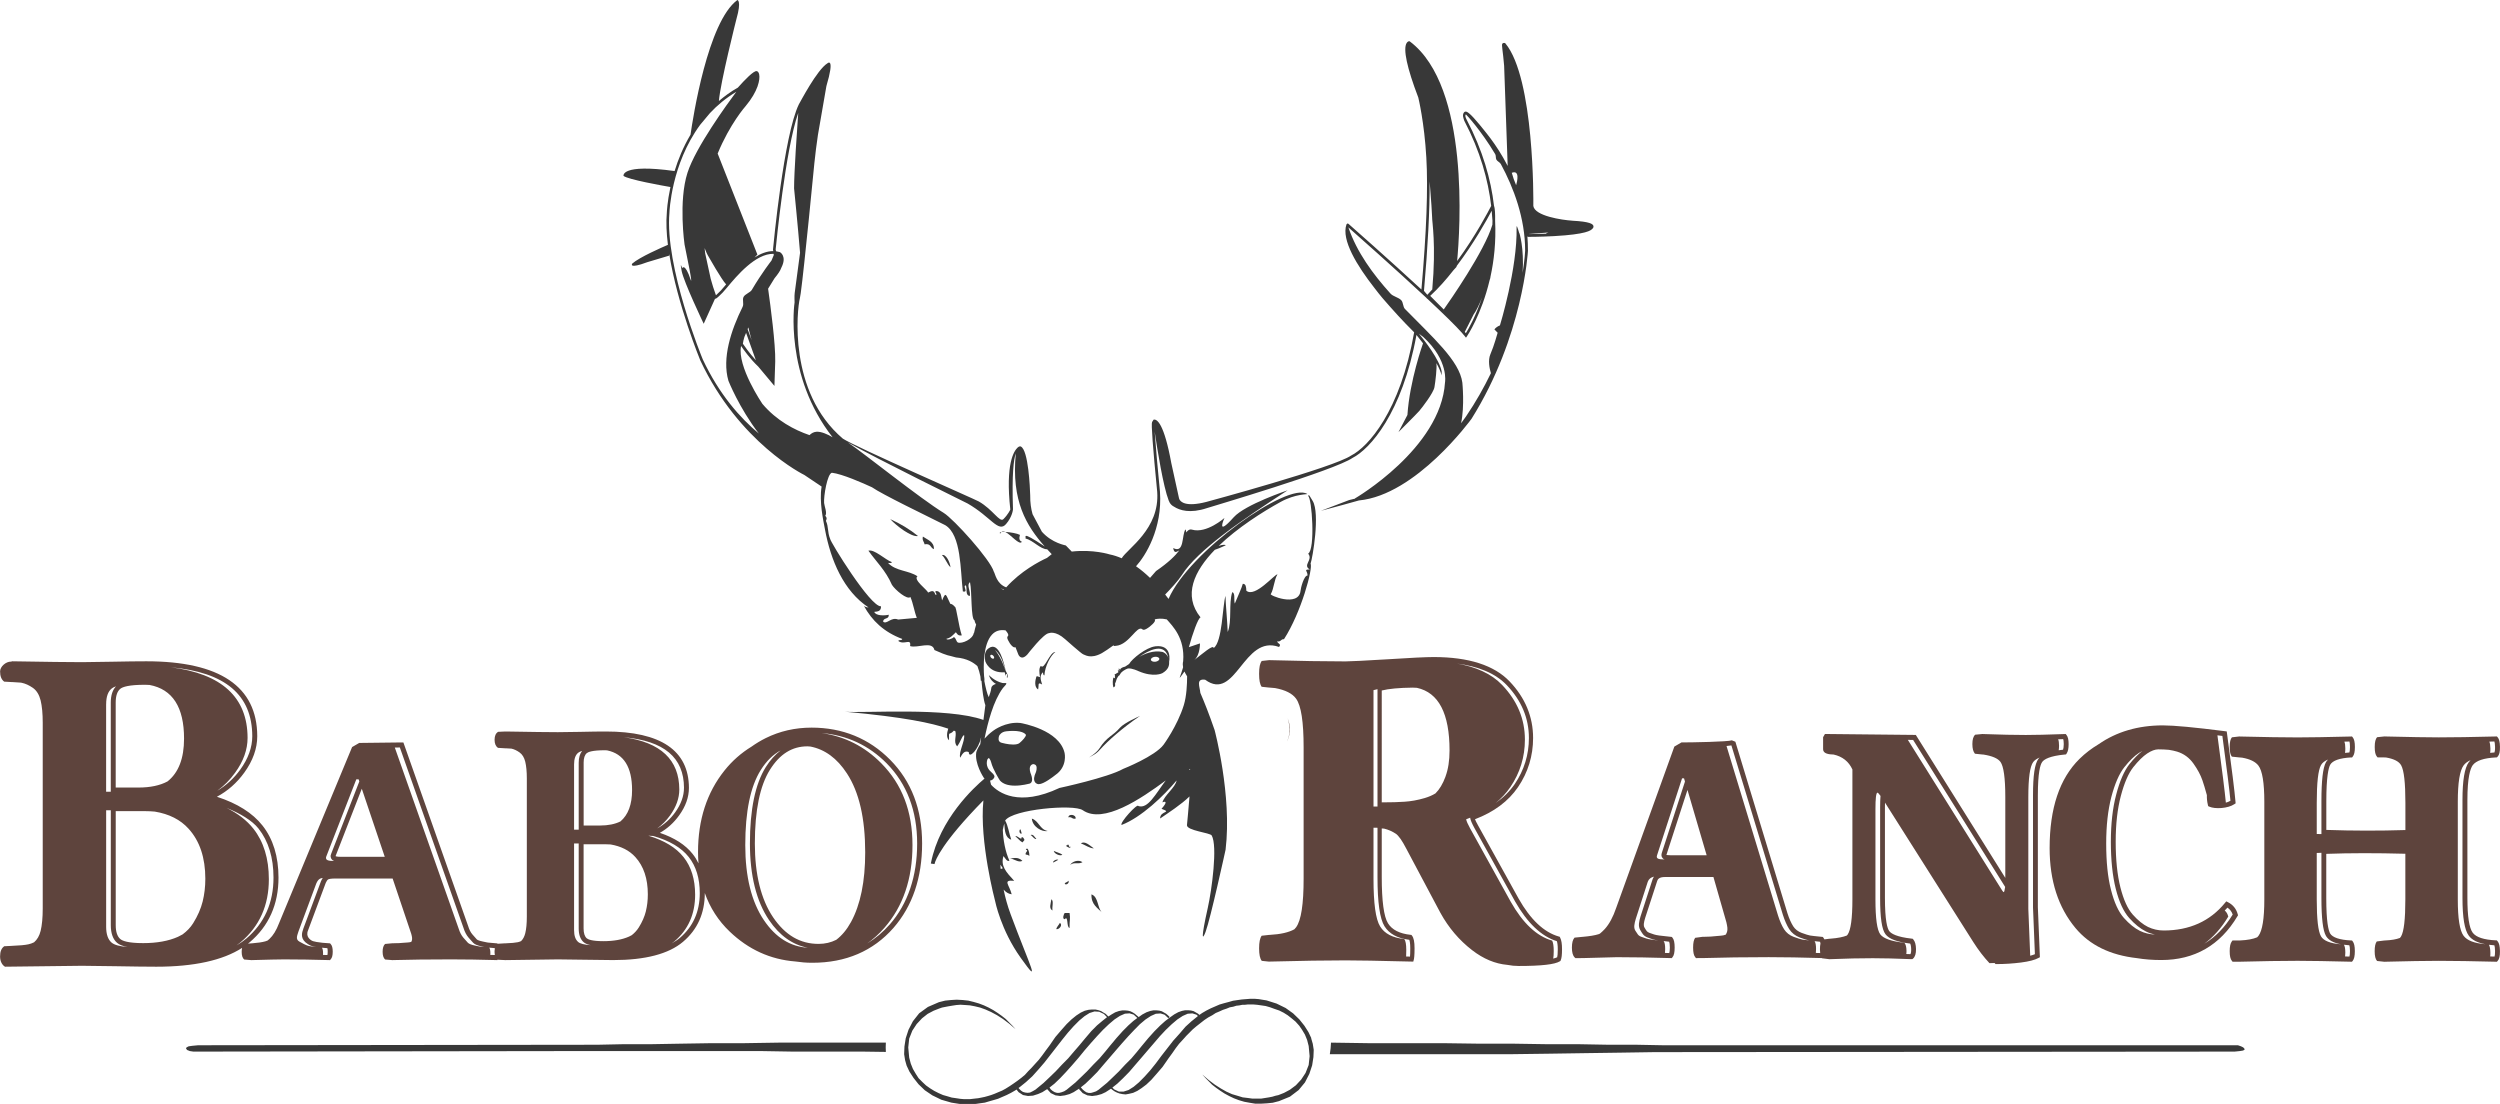
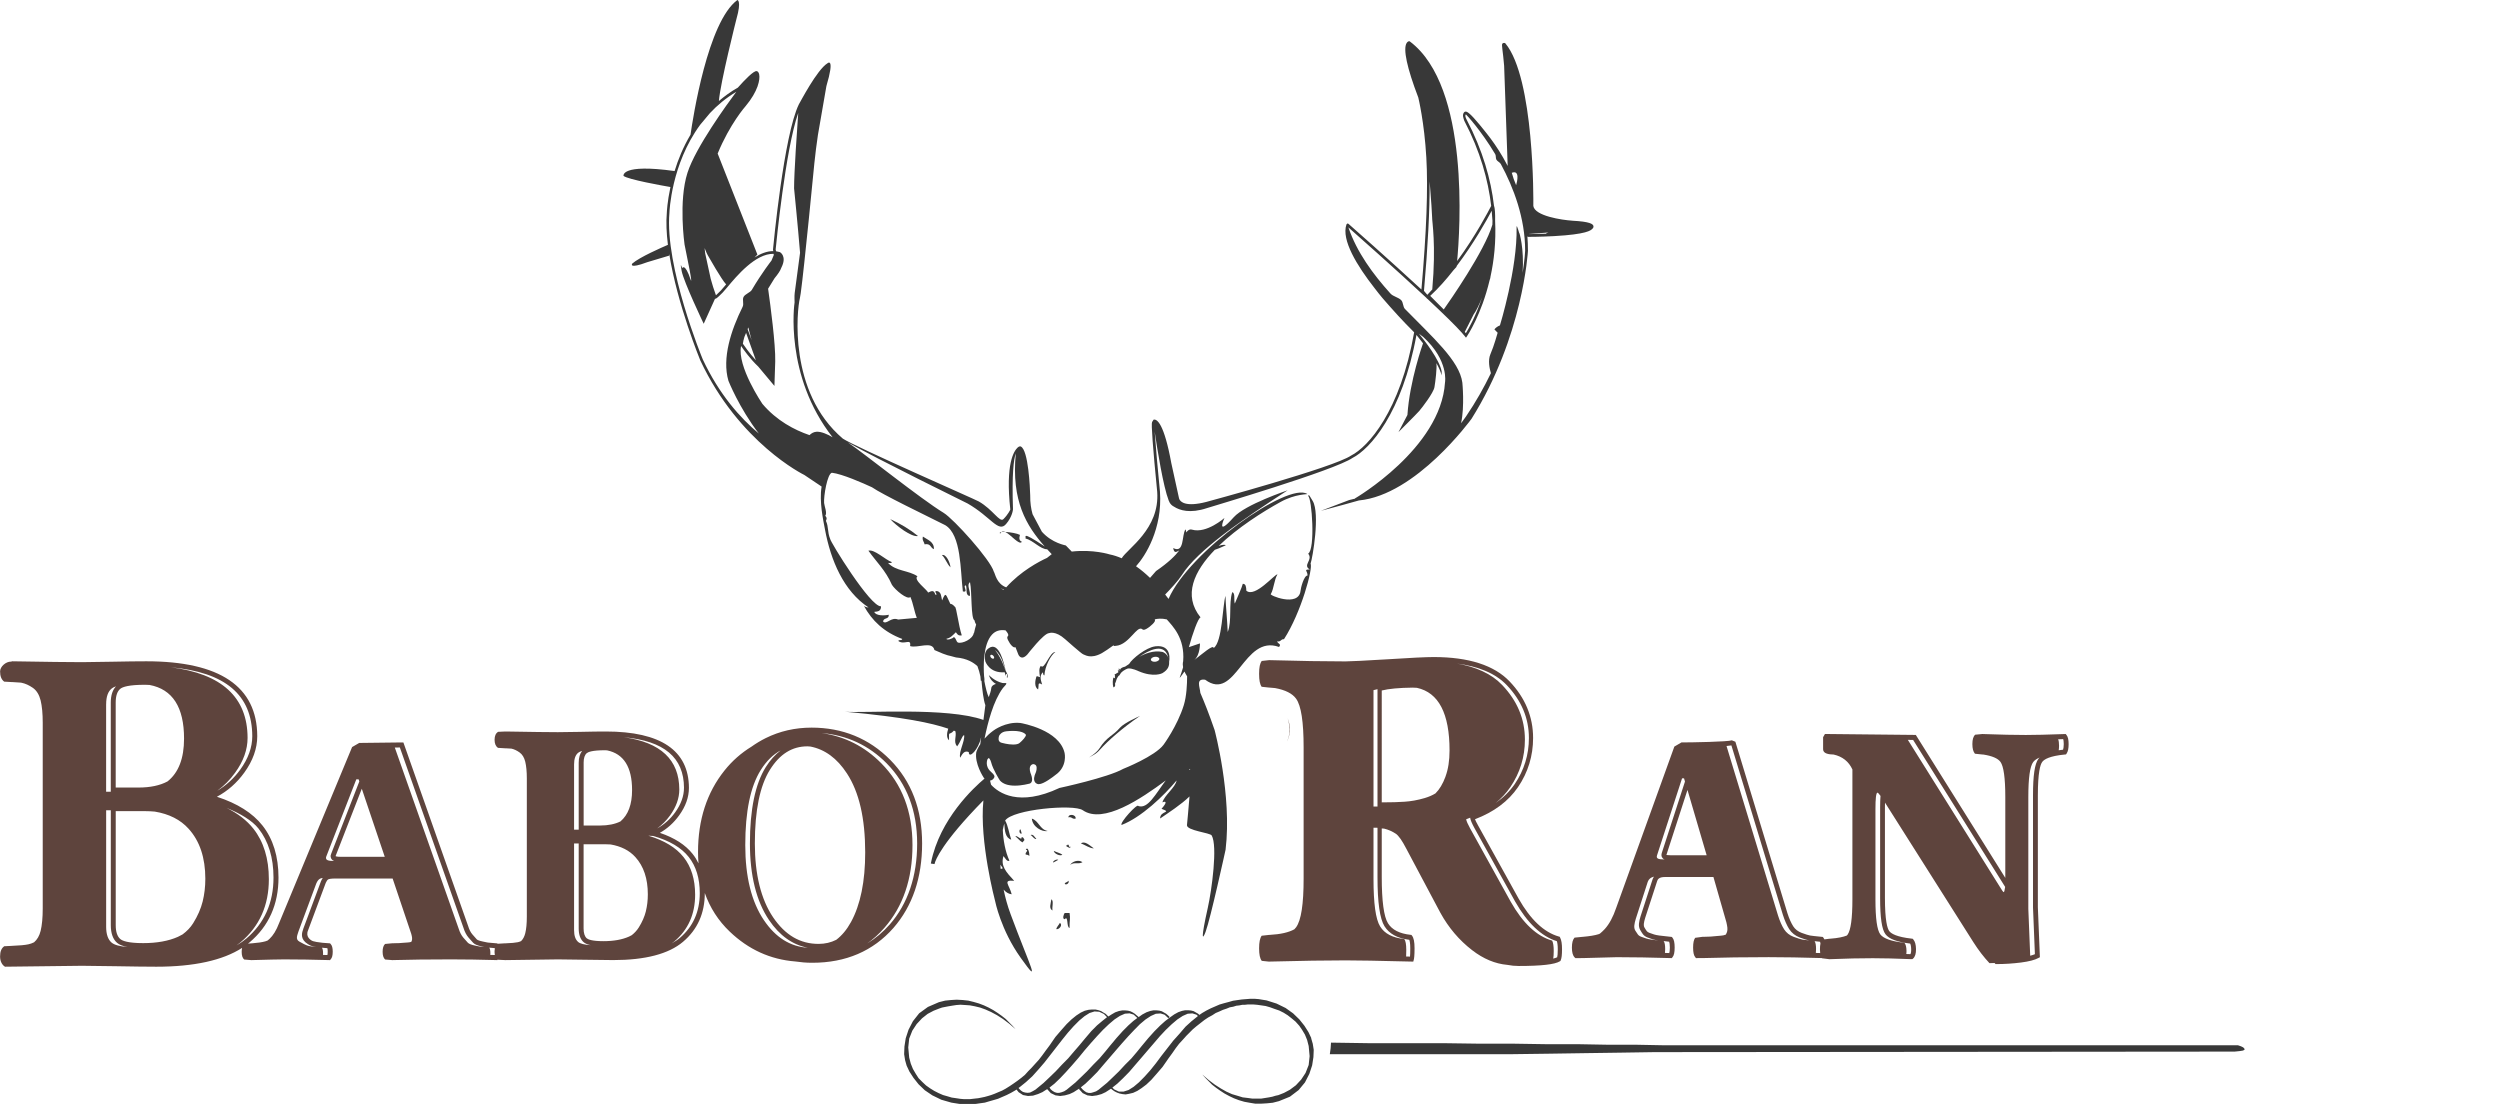
<svg xmlns="http://www.w3.org/2000/svg" viewBox="0 0 1e3 441.58">
-   <path d="m325.69 417.05h-14.18l-13.76.22h-13.11l-12.48.2-11.85.21h-11l-10.36.22-159.69.2-2.32.22-1.48.21-.84.42-.22.43.43.62 1.05.42 1.47.22h1.91l156.3-.22h68.56l12.89.22h28.14l9.19.13c-.08-1.22-.08-2.46.0-3.72H325.7z" fill="#383838" fill-rule="evenodd" />
  <path d="m897.7 419.38-.43-.43-.85-.42-1.26-.43H665.04l-10.36-.2h-11.22l-12.07-.22H618.7l-13.32-.21h-13.75l-14.39-.2H547.2l-14.8-.22c-.03 1.46-.21 3-.47 4.63h72.37l15.24-.2 14.6-.22 14.17-.2 13.55-.21 232.01-.21 2.12-.22 1.27-.21.63-.42-.2-.41z" fill="#383838" fill-rule="evenodd" />
  <path d="m524.51 415.23-1.13-2.39-1.61-2.54-2.02-2.53-2.5-2.42-3-2.15-3.62-1.77-4-1.27-1.52-.24-1.62-.27-1.63-.13h-1.75l-1.64.13-1.75.14-1.75.25-1.76.26-1.74.5-1.89.5-1.75.51-1.75.76-1.75.76-1.75.88-1.75 1.02-1.06.74-.57-.5-.87-.5-.87-.5-1.01-.26-1.13-.11h-1.25l-1.25.25-1.5.52-1.61.88-1.63 1.15-2.01 1.52-1.99 1.78-2.26 2.26-2.51 2.79-2.63 3.16-1.87 2.3-2.25 2.66-2.52 2.52-2.48 2.67-2.5 2.42-2.25 2.15-2.01 1.64-1.37 1.13-1.01.64-1.13.38-.88.25h-.99l-.88-.25-.76-.51-.74-.64-.71-.83 1.82-1.45 2.25-2.15 2.51-2.53 2.38-2.79 2.5-2.9 2.5-2.91 2.52-2.91 2.5-2.79 2.39-2.54 2.24-2.27 2.26-1.9 2.13-1.4 1.99-.89 1.89-.13 1.63.51 1.5 1.4.51-.5-.63-.63-.76-.65-.87-.5-.88-.5-1-.26-1.13-.11h-1.25l-1.24.25-1.5.52-1.65.88-1.62 1.15.13-.13-.75-.63-.75-.65-.76-.5-.99-.5-1.01-.26-1.14-.11h-1.11l-1.37.25-1.5.52-1.51.88-1.19.78-.32-.26-.75-.77-.87-.5-1.01-.63-1.13-.38-1.12-.25h-1.38l-1.37.12-1.51.37-1.63.76-1.76 1.15-1.88 1.52-1.98 1.9-2.13 2.41-2.39 2.78-2.37 3.44-1.52 2.03-1.37 1.89-1.38 1.78-1.5 1.64-1.37 1.52-1.38 1.4-1.25 1.39-1.37 1.15-1.64 1.25-1.63 1.15-1.5 1.01-1.63 1.02-1.37.75-1.51.63-1.5.64-1.38.51-1.25.38-1.38.38-1.25.26-1.26.25-1.12.12-1.13.13-1.13.13h-2.37l-1.5-.13-1.62-.25-1.76-.25-1.76-.52-1.75-.5-1.76-.77-1.75-.89-1.63-1.01-1.63-1.15-1.49-1.4-1.51-1.52-1.14-1.78-1.11-1.9-.87-2.15-.63-2.41-.38-4.05.38-3.54 1.25-3.17 1.75-2.66 2.13-2.28 2.25-1.78 2.38-1.26 2.25-.88 1.12-.39 1.26-.25 1.36-.26 1.5-.25 1.63-.25 1.64-.12 1.88.12 1.86.13 2.01.38 2.12.51 2.13.77 2.25 1.01 2.38 1.28 2.37 1.52 2.51 1.89 2.5 2.16-1.25-1.39-1.26-1.27-1.38-1.39-1.62-1.27-1.62-1.15-1.76-1.14-1.87-1.02-1.88-.88-1.99-.76-2.14-.62-2.12-.52-2.25-.24-2.38-.13-2.26.13-2.37.24-2.5.63-4.39 1.9-3.5 2.54-2.5 3.17-1.76 3.42-1.12 3.41-.51 3.3-.12 3.05.38 2.4.61 2.16 1.12 2.4 1.65 2.54 2 2.53 2.5 2.4 3.01 2.04 3.62 1.76 3.99 1.15 1.5.24 1.64.26 1.63.13h3.38l1.75-.13 1.75-.26 1.75-.24 1.75-.52 1.76-.5 1.75-.51 1.75-.76 1.73-.75 1.76-.89 1.76-1.01.41-.29.84 1.05 1.75 1.15 2 .38 2.01-.14 1.99-.63 1.75-.76 1.39-.89.55-.31 1.44 1.58 1.88.9 1.87.25 1.88-.25 1.88-.52 1.62-.76 1.38-.89 1.01-.62-.25.26 1.49 1.64 1.89.9 1.87.25 1.88-.25 1.88-.52 1.63-.76 1.38-.89.79-.5.46.37.88.64 1 .51 1.01.38 1.25.26 1.24.13 1.38-.25 1.63-.39 1.65-.76 1.73-1.12 1.89-1.42 1.99-1.88 2.13-2.42 2.39-2.78 2.37-3.42 1.49-2.04 1.39-2.01 1.37-1.79 1.51-1.64 1.36-1.52 1.38-1.38 1.26-1.27 1.37-1.15 1.63-1.28 1.61-1.26 1.51-1.01 1.62-.88 1.38-.9 1.5-.63 1.37-.63 1.51-.5 1.26-.52 1.37-.24 1.24-.39 1.13-.12 1.26-.25h.99l1.13-.13h2.38l1.49.13 1.76.25 1.63.24 1.76.51 1.75.64 1.88.64 1.76.88 1.64 1.03 1.61 1.26 1.52 1.27 1.49 1.66 1.13 1.64 1.13 1.89.88 2.16.62 2.41.38 4.06-.38 3.54-1.25 3.18-1.75 2.65-2.12 2.28-2.38 1.78-2.38 1.27-2.26.89-1.12.24-1.25.38-1.37.27-1.5.24-1.63.26h-3.5l-1.88-.26-2-.24-2.13-.65-2.13-.63-2.25-1.01-2.25-1.27-2.38-1.53-2.51-1.88-2.51-2.17 1.27 1.4 1.24 1.26 1.38 1.39 1.62 1.26 1.63 1.15 1.75 1.14 1.88 1.02 1.88.89 2 .76 2.13.63 2.13.39 2.25.37h2.38l2.24-.13 2.39-.24 2.5-.64 4.38-1.78 3.5-2.66 2.51-3.04 1.75-3.42 1.13-3.42.51-3.29.12-2.91-.38-2.41-.63-2.16zM417.53 433.1l-2 1.64-1.37 1.13-1.12.64-1.01.5-.99.12-1.01-.12-.88-.26-.75-.51-.76-.75-.22-.31.48-.34 2.51-2.03 2.49-2.27 2.51-2.79 2.39-2.78 2.37-3.04 2.38-3.05 2.37-3.04 2.24-2.78 2.26-2.54 2.26-2.28 2.12-1.76 2-1.27 2-.63 1.88.12 1.88.89 1.25 1.27-1.88 1.51-2.12 1.78-2.25 2.26-2.38 2.79-2.63 3.16-2 2.3-2.26 2.66-2.49 2.52-2.5 2.67-2.5 2.42-2.27 2.15zm12.52.0-2 1.64-1.37 1.13-1.01.64-1.01.38-.99.25h-.87l-.88-.25-.87-.51-.76-.64-.49-.71 2-1.58 2.24-2.15 2.39-2.53 2.5-2.79 2.51-2.9 2.37-2.91 2.51-2.91 2.5-2.79 2.38-2.54 2.38-2.27 2.25-1.9 2.13-1.4 2.01-.89 1.88-.13 1.63.51 1.45 1.34-1.59 1.19-1.99 1.78-2.25 2.26-2.5 2.79-2.64 3.16-1.87 2.3-2.26 2.66-2.5 2.52-2.5 2.67-2.5 2.42-2.25 2.15zm46.67-24.71-2.51 2.28-2.38 2.78-2.51 2.79-2.38 3.05-2.36 3.03-2.27 3.05-2.23 2.78-2.27 2.53-2.25 2.27-2.12 1.78-2.01 1.27-2.01.64h-1.87l-1.89-.89-.71-.72 1.97-1.56 2.26-2.15 2.49-2.53 2.39-2.79 2.5-2.9 2.49-2.91 2.5-2.91 2.39-2.79 2.38-2.54 2.38-2.27 2.24-1.9 2.13-1.4 2.01-.89 1.88-.13 1.63.51.58.54-2.45 2z" fill="#383838" fill-rule="evenodd" />
  <path d="m324.59 291.05c-6.53.0-12.69 1.4-18.32 4.2-1.99.99-3.87 2.13-5.66 3.4-4.12 2.53-7.73 5.69-10.81 9.55-7.06 8.83-10.59 19.71-10.59 32.63.0 1.54.07 3.04.19 4.51-.66-1.35-1.43-2.62-2.35-3.77-2.87-3.63-7.27-6.46-13.11-8.43 3.01-1.7 5.6-4.04 7.71-6.98 2.59-3.57 3.92-7.29 3.92-11.01-.05-14.96-11.25-22.55-33.26-22.55-2.44.0-5.91.04-10.47.15-4.55.08-7.44.12-8.72.12-3.57.0-10.55-.09-20.72-.27h-.28l-2.87.13c-.94.57-1.42 1.63-1.42 3.17s.45 2.6 1.34 3.24l2.88.18h.29c.83.04 1.55.08 2.22.13 1.05.23 2.14.73 3.23 1.5 1.13.79 1.89 2.04 2.31 3.75.41 1.7.63 3.93.63 6.65v55.26c0 2.77-.21 5.02-.63 6.69-.33 1.34-.89 2.38-1.67 3.14-.44.2-.87.35-1.29.44-1.02.21-2.63.37-4.8.44h-.28l-2.85.17c-.03.02-.05.05-.08.07l-.2-.21-1.28-.11c-1.36-.12-2.13-.2-2.31-.2-.08.0-.5-.05-2.3-.45-1.76-.36-2.24-.75-2.34-.86-.43-.44-1.02-1.11-1.77-2.01-.67-.79-1.22-1.85-1.62-3.16l-25.72-72.92-.24-.67h-.71s-13.61.2-16.95.2l-2.85 1.65-29.25 70.53c-1.05 2.78-2.33 4.85-3.81 6.22-.26.24-.52.44-.77.65-.29.13-.59.24-.87.31-1.22.35-3.01.62-5.29.79l-.33.02-1.33.11c.21-.17.43-.32.63-.5 7.69-6.49 11.58-15.2 11.58-25.9.0-8.46-2.16-15.48-6.43-20.87-3.94-4.98-10.05-8.84-18.21-11.48 4.28-2.28 7.96-5.51 10.95-9.65 3.44-4.75 5.19-9.66 5.19-14.58-.05-19.88-14.99-29.96-44.36-29.96-3.26.0-7.94.05-14.06.18-6.1.12-10 .17-11.7.17-5.04.0-14.68-.12-27.87-.35l-.5.13c-2.07-.04-4.38 2-4.38 3.93s.55 3.27 1.64 4.08l2.88.17h.3c1.29.06 2.41.13 3.41.22.15.03.33.05.46.08 1.45.31 2.92.98 4.43 2.02 1.5 1.06 2.53 2.74 3.1 5.02.56 2.3.84 5.28.84 8.96v74.22c0 3.75-.29 6.74-.84 9.01-.5 2-1.38 3.5-2.62 4.56-.77.38-1.53.66-2.27.81-1.38.3-3.57.5-6.51.61l-.27.02-2.87.14c-1.11.74-1.68 2.09-1.68 4.07s.82 3.46 1.97 4.12l30.78-.37c2.06.0 6.53.06 13.39.17 6.89.12 12.34.2 16.36.2 15.05.0 26.57-2.54 34.31-7.53-.1.45-.17.95-.17 1.55.0 1.51.33 2.53 1 3.1l2.92.25.39-.02c6.09-.17 10.71-.28 12.68-.28 5.51.0 11.53.1 17.89.28l.43.02.29-.33c.55-.56.82-1.55.82-3.05s-.27-2.49-.82-3.06l-.26-.28-2.98-.22c-.57-.04-1.37-.16-2.42-.33-1.26-.21-1.72-.44-1.87-.52-.36-.24-2.68-1.45-1.5-4.17l7.06-18.95c.3-.71.65-1.19 1-1.39.2-.11.87-.35 2.84-.35h22.91l7.45 22.13c.18.62.29 1.16.33 1.61s0 .88-.14 1.24c-.05.14-.13.24-.19.36-.02.0-.05.02-.07.02-.23.1-.67.17-1.25.22-.69.04-1.28.09-1.79.13-3.02.26-3.56.24-1.6.11l-.39.02c-.86.05-1.56.06-2.07.06h-.38l-2.92.28c-.66.61-.98 1.64-.98 3.12s.34 2.53 1.01 3.1l2.93.25.36-.02c6.46-.18 14.02-.28 23.1-.28 5.6.0 11.68.1 18.03.28l.43.02.24-.26s.08.08.13.11l2.87.14 21-.29c1.54.0 4.86.05 9.98.13 5.12.1 9.17.15 12.16.15 12.8.0 22.19-2.45 27.92-7.31 5.78-4.88 8.71-11.42 8.71-19.46.0-.02.0-.04.0-.06 2.09 5.89 5.39 11.06 9.98 15.44 7.49 7.16 16.22 11.14 26.2 11.94 2.17.32 4.38.52 6.66.52h.18c13.41.0 24.32-4.69 32.44-13.93 7.61-8.72 11.47-20.08 11.47-33.78s-4.29-24.89-12.76-33.46c-8.46-8.56-19.06-12.89-31.47-12.89zm-223.68 3.43c0 4.48-1.63 8.98-4.81 13.37-2.56 3.53-5.65 6.35-9.2 8.45 2.69-1.95 5.07-4.34 7.13-7.2 3.34-4.6 5-9.25 5-13.97-.05-16.23-10.3-25.61-30.67-28.21 21.82 1.99 32.49 11.06 32.55 27.56zm-42.94-20.57c.64.0 1.25.03 1.85.07 9.2 1.73 13.8 8.88 13.8 21.46.0 7.94-2.21 13.64-6.61 17.13-3.04 1.63-6.9 2.45-11.63 2.45h-9.1V281c0-2.66.63-4.52 1.88-5.51.91-.72 3.34-1.58 9.8-1.58zm-15.51 7.76c0-3.01.76-5.11 2.26-6.3.41-.33.98-.61 1.68-.84-1.35 1.43-2.09 3.58-2.09 6.49v35.68h-1.86v-35.03zm2.17 95.37c-1.44-1.24-2.17-3.35-2.17-6.32v-46.6h1.86v45.95c0 3.26.86 5.65 2.53 7.08.87.76 2.25 1.29 4.15 1.64-3.15-.23-5.27-.82-6.37-1.76zm36.43-16.43c-.71 2.85-1.97 5.75-3.81 8.7-1.06 1.7-2.49 3.17-4.23 4.46-.6.33-1.2.67-1.86.97-3.73 1.66-8.4 2.51-13.89 2.51-6.01.0-8.29-.89-9.15-1.63-1.22-1.05-1.83-2.9-1.83-5.55v-45.61h11.85c1.31.0 2.57.07 3.78.18 5.73.95 10.24 3.23 13.51 6.85 4.46 4.91 6.7 11.59 6.7 20.02.0 3.21-.36 6.24-1.07 9.1zm13.63 17.49c.56-.41 1.11-.83 1.63-1.26 7.47-6.32 11.22-14.7 11.22-25.14.0-8.25-2.07-15.01-6.2-20.24-2.61-3.29-6.18-6.06-10.72-8.31 5.43 2.23 10.2 5 12.8 8.29 3.96 5.03 5.98 11.62 5.98 19.61.0 10.07-3.65 18.26-10.86 24.37-1.15.98-2.44 1.87-3.84 2.69zm34.19 1 2.06.17c.08.23.14.65.14 1.4.0.68-.06 1.1-.12 1.34-.59-.02-1.17-.03-1.76-.04.01-.2.02-.41.02-.65.0-1.1-.15-1.82-.44-2.22zm-.44-26.73-7.12 19.12-.06.24c-.39 1.07-1.21 3.33.94 5.21.55.47 1.08.75 1.46 1 .55.35 1.38.62 2.62.8.07.02.12.02.19.03-.13.0-.26-.02-.37-.03-.6-.04-1.43-.14-2.51-.33-1.08-.17-3.14-1.39-3.85-1.78-1.74-.95-.71-2.72-.32-4.14l7.1-19.12c.4-.93.88-1.57 1.46-1.88.26-.14.65-.25 1.13-.32-.23.34-.45.72-.65 1.19zm4.4-8.46c.19.18.46.32.78.46-.46.0-.88-.02-1.2-.02-.44-.04-.79-.08-1.1-.18-.3-.09-.52-.2-.66-.34-.13-.14-.22-.31-.25-.53-.05-.23.0-.48.12-.75l11.99-30.81h.93l.28.83-11.24 28.89c-.22.45-.3.93-.21 1.35.08.42.24.77.56 1.1zm3.96-1.19c-.6.0-1.11.0-1.47-.02-.37-.02-.66-.08-.87-.14-.22-.07-.28-.11-.17-.28l10.43-26.79 9.18 27.23h-17.09zm55.67 35.97c-.23.0-1.06-.15-2.51-.47-1.45-.3-2.39-.68-2.83-1.14-.45-.46-1.05-1.14-1.82-2.05-.78-.92-1.37-2.08-1.81-3.48l-25.58-72.53c.84-.01 1.54-.02 2.02-.03l25.47 72.21c.48 1.54 1.15 2.83 1.99 3.82.8.95 1.41 1.64 1.86 2.09.6.62 1.65 1.07 3.34 1.45.44.09.8.17 1.1.23-.68-.06-1.12-.1-1.25-.1zm5.45 3.14c0 .05-.02.13-.03.17-.6-.02-1.18-.03-1.77-.04.02-.2.03-.41.03-.65.0-1.12-.16-1.85-.46-2.25.36.03.94.08 1.78.15l.4.04c.02.07.05.16.07.26-.07.36-.12.74-.12 1.18s.04.79.11 1.14zm75.67-66.69c0 3.28-1.19 6.58-3.53 9.81-1.97 2.74-4.4 4.87-7.19 6.43 1.92-1.42 3.65-3.12 5.13-5.18 2.47-3.41 3.72-6.89 3.72-10.41-.03-11.9-7.44-18.85-22.17-20.89 16.12 1.46 24.01 8.11 24.05 20.24zm-40.14-10.02c0-1.9.44-3.21 1.3-3.89.53-.42 2.16-1.13 7.14-1.13.32.0.62.02.93.04 6.66 1.37 10.01 6.65 10.01 15.91.0 5.74-1.56 9.9-4.65 12.52-2.18 1.08-4.9 1.64-8.19 1.64h-6.53v-25.08zm-3.82.66c0-2.23.54-3.81 1.67-4.7.36-.29.89-.52 1.55-.71-.9 1.11-1.37 2.69-1.37 4.75v26.75h-1.85v-26.08zm1.61 70.98c-1.07-.93-1.61-2.5-1.61-4.71v-34.67h1.85v34.02c0 2.5.67 4.34 1.97 5.47.63.54 1.55.93 2.81 1.2-2.51-.16-4.19-.59-5.03-1.31zm27.11-12.24c-.53 2.13-1.47 4.28-2.84 6.47-.72 1.15-1.66 2.17-2.79 3.07-.37.2-.72.4-1.12.58-2.73 1.22-6.17 1.83-10.25 1.83-4.61.0-6.14-.73-6.64-1.14-.84-.73-1.27-2.07-1.27-3.95V337.7h8.57c.77.0 1.5.03 2.22.08 4.2.72 7.51 2.39 9.92 5.06 3.32 3.65 4.98 8.63 4.98 14.9.0 2.38-.26 4.64-.79 6.77zm13.58 10.66c-.97.82-2.11 1.54-3.31 2.21.36-.26.75-.52 1.09-.8 5.56-4.69 8.34-10.94 8.34-18.7.0-6.14-1.53-11.16-4.63-15.05-2.99-3.78-7.69-6.65-14.09-8.56l2 .12c6.47 1.86 11.24 4.68 14.17 8.41 2.93 3.69 4.41 8.55 4.41 14.44.0 7.41-2.69 13.44-7.98 17.93zm33.67-7.05c-4.99-7.37-7.49-17.42-7.49-30.1.0-13.41 2.06-23.41 6.17-29.98 2.29-3.66 4.96-6.26 7.98-7.88-2.2 1.67-4.19 3.88-5.96 6.69-4.2 6.68-6.33 16.97-6.33 30.51.0 12.84 2.58 23.16 7.66 30.67 4.2 6.22 9.4 9.89 15.48 11.06-7-.45-12.83-4.07-17.51-10.98zm34.8.68c-1.67 3.06-3.65 5.41-5.9 7.12-2.12 1.07-4.47 1.63-7.08 1.63-7.38.0-13.32-3.49-18.18-10.64-4.84-7.18-7.3-17.12-7.3-29.54.0-13.16 2.02-23.06 6.02-29.45 3.96-6.32 8.87-9.39 15.03-9.39.4.0.78.05 1.17.08 5.77 1.12 10.66 4.68 14.62 10.77 4.87 7.44 7.3 17.96 7.3 31.55.0 11.66-1.9 20.96-5.68 27.87zm15.47 1.01c-2.68 3.05-5.69 5.57-9.01 7.58 2.48-1.77 4.78-3.85 6.89-6.26 7.49-8.56 11.24-19.59 11.24-33.1s-4.16-24.33-12.48-32.73c-6.69-6.77-14.66-10.77-23.86-12.09 10.14.85 18.88 4.92 26.03 12.14 8.07 8.18 12.18 18.96 12.18 32.03s-3.7 24.1-10.98 32.43z" fill="#5e443d" />
-   <path d="m998.81 376.16-.43-.02c-4.81-.21-7.94-1.24-9.3-3.06-1.41-1.9-2.12-6.58-2.12-13.91v-39.12c0-9.17 1.17-12.64 2.12-13.96 1.35-1.83 4.49-2.88 9.31-3.12h.37l.27-.29c.68-.7 1-1.95.96-3.92-.03-1.94-.33-3.17-.93-3.85l-.31-.34-.43.02c-9.52.24-16.97.36-22.8.36-4.61.0-11.37-.12-21.29-.36l-.42-.02-2.94.31c-.67.68-.98 1.94-.98 3.9s.28 3.17.87 3.86l.27.31 3.05.03c.17.01.31.03.47.04 3.07.55 5.04 1.57 5.9 3.08 1.14 2 1.71 7.01 1.71 15.06v10.86c-10.32.33-20.91.32-31.63-.05v-11.46c0-9.75.86-13.33 1.55-14.61.95-1.68 3.83-2.68 8.32-2.92h.43l.27-.35c.59-.7.86-1.93.86-3.84s-.28-3.14-.87-3.85l-.29-.35-.47.02c-9.72.24-16.47.36-21.26.36-5.71.0-12.98-.12-22.92-.36l-.45-.02-2.93.34c-.6.69-.89 1.92-.89 3.87s.29 3.17.87 3.86l2.91.31.39.03c.29.02.54.05.82.07 3.16.57 5.32 1.62 6.5 3.18 1.57 2.06 2.36 6.89 2.36 14.48v39.13c0 7.61-.79 12.44-2.36 14.52-.15.2-.33.37-.51.55-1.67.7-3.92 1.13-6.77 1.25l-3.09.02-.28.38c-.57.76-.84 2.01-.84 3.9s.26 3.14.87 3.86l.3.37 3.1-.02c8.66-.22 16.37-.36 22.91-.36 5.17.0 12.5.14 21.24.36l.48.02.31-.38c.58-.71.85-1.94.85-3.88s-.28-3.18-.85-3.9l-.28-.35-.43-.02c-4.49-.2-7.37-1.18-8.32-2.78-.7-1.24-1.55-4.68-1.55-14.18v-17.67c9.39-.35 20.02-.36 31.63-.04v18.36c0 7.86-.57 12.74-1.71 14.7-.13.21-.28.41-.45.61-1.45.56-3.42.9-5.9 1.01l-.46.03-2.92.37c-.56.76-.83 2.01-.83 3.9s.31 3.2.96 3.91l2.95.32.43-.02c8.7-.22 15.86-.36 21.29-.36 6.26.0 13.93.14 22.79.36l.44.02.3-.31c.68-.73.98-1.98.95-3.96-.03-1.96-.32-3.2-.91-3.89l-.28-.34zm-1.05-79.56c.12.35.24 1.01.26 2.19.03 1.25-.12 1.89-.23 2.2-.6.04-1.18.09-1.73.15.08-.48.12-1.04.1-1.72-.03-1.28-.17-2.2-.43-2.78.67-.02 1.34-.03 2.03-.05zm-57.98.0c.1.36.21 1.01.21 2.18s-.13 1.88-.23 2.21c-.62.04-1.19.1-1.75.17.08-.49.12-1.05.12-1.73.0-1.28-.14-2.2-.39-2.77.68-.02 1.34-.04 2.04-.05zm-.04 81.52c.12.34.25 1.03.25 2.28s-.11 1.87-.22 2.23c-.59-.02-1.15-.03-1.73-.05.05-.44.09-.94.09-1.53.0-1.6-.21-2.61-.57-3.16.69.09 1.4.17 2.18.22zm-3.35-.4c-4.28-.34-6.96-1.41-8-3.2-1.12-1.96-1.69-6.84-1.69-14.7v-18.63c.61-.03 1.25-.04 1.87-.07v18.05c0 8.1.59 13.07 1.82 15.2.97 1.66 2.94 2.77 6 3.35zm-6.01-72.83c-1.22 2.2-1.81 7.32-1.81 15.61v13.14c-.63-.02-1.24-.03-1.87-.05v-12.44c0-8.04.57-13.08 1.69-15.1.53-.95 1.49-1.69 2.85-2.25-.33.34-.63.7-.86 1.09zm55.07 69.45c-1.56-2.09-2.33-6.92-2.33-14.52v-39.13c0-7.58.77-12.44 2.33-14.54.62-.85 1.56-1.54 2.78-2.09-.26.26-.5.53-.71.82-1.69 2.29-2.53 7.25-2.53 15.16v39.12c0 7.89.84 12.84 2.53 15.12 1.27 1.7 3.46 2.82 6.65 3.41-4.39-.36-7.33-1.49-8.72-3.36zm12.35 8.29c-.59-.02-1.15-.03-1.72-.05.05-.44.09-.94.07-1.53-.04-1.58-.23-2.6-.6-3.14.69.09 1.41.16 2.19.21.13.34.26 1.01.28 2.29.03 1.24-.1 1.88-.22 2.22z" fill="#5e443d" />
-   <path d="m895.21 366.12-.11-.41c-.59-2.19-1.91-3.8-3.9-4.82l-.69-.35-.5.6c-5.98 7.34-14.24 11.06-24.54 11.06-2.2.0-4.32-.49-6.28-1.43-1.99-.98-4.04-2.64-6.08-4.93-2.03-2.27-3.69-5.93-4.94-10.84-1.25-4.96-1.89-11.09-1.89-18.25s.69-13.16 2.05-18.35c1.35-5.16 3.03-9.04 4.97-11.51 2-2.51 3.87-4.35 5.57-5.49 1.64-1.09 3.14-1.66 4.47-1.66 1.52.0 2.91.08 4.23.19 1.18.19 2.3.42 3.28.72 2.7.84 4.88 2.44 6.54 4.79 1.66 2.33 2.86 4.58 3.59 6.72.49 1.4 1.08 3.38 1.77 5.89-.03 1.2.05 2.5.41 3.93l.11.47.44.2c2.34 1.07 7.51.73 10.04-.99l.5-.33-.05-.6c-.32-3.95-1.47-13.15-3.4-27.39l-.11-.77-.75-.1c-12.04-1.54-20.36-2.32-24.78-2.32-9.95.0-18.57 2.56-25.76 7.56-2.72 1.63-5.27 3.55-7.61 5.85-7.97 7.86-11.94 19.74-11.94 35.69.0 13.04 3.45 23.7 10.36 31.99 5.72 6.84 13.92 10.82 24.52 12.01 3.06.51 6.32.76 9.8.76 13.28.0 23.54-5.9 30.46-17.54l.23-.37zm-6.26-71.74c1.77 13.09 2.85 21.79 3.23 25.92-.63.38-1.24.61-1.84.76-.37-4.03-1.48-12.99-3.37-26.93.66.08 1.29.16 1.98.24zm-33.02 77.95c-2.09-1.04-4.22-2.75-6.37-5.15-2.15-2.42-3.88-6.17-5.17-11.28-1.31-5.08-1.91-11.24-1.91-18.48s.69-13.32 2.06-18.64c1.4-5.3 3.12-9.27 5.17-11.87 2.05-2.59 3.99-4.5 5.81-5.7.49-.33.97-.6 1.44-.84-1.63 1.25-3.35 2.99-5.16 5.26-2.12 2.68-3.92 6.8-5.33 12.25-1.43 5.37-2.13 11.72-2.13 18.88s.66 13.62 1.96 18.75c1.34 5.31 3.12 9.13 5.38 11.69 2.21 2.48 4.48 4.3 6.71 5.4 1.15.56 2.35.96 3.59 1.23-2.12-.09-4.14-.57-6.04-1.49zm25.67 5.25c3.74-2.74 6.98-6.38 9.71-10.95-.31-1.16-.75-1.85-1.42-2.42.36-.39.74-.74 1.09-1.15 1.01.67 1.7 1.59 2.1 2.76-3.13 5.14-6.98 9.05-11.48 11.75z" fill="#5e443d" />
  <path d="m826.39 301.79.26-.39c.55-.8.8-2.04.8-3.78s-.28-2.97-.88-3.66l-.31-.36-.46.02c-7.01.25-11.93.37-15.49.37-4.52.0-9.89-.12-16.92-.37l-.39-.02-2.93.28c-.76.69-1.12 1.93-1.12 3.74s.34 3.04 1.03 3.87l2.91.3.39.03s.06.0.09.0c3.49.55 5.78 1.52 6.81 2.93 1.28 1.76 1.94 6.45 1.94 14.04v32.36l-35.51-56.72-.28-.46-36.35-.38-.74 1.28v4.85c0 1.8 2.46 2.06 4.2 2.09 3.53.79 6.05 2.77 7.52 5.97v52c0 7.61-.66 12.29-1.93 14.09-.09.12-.21.23-.32.35-1.39.55-3.45 1.02-6.56 1.25l-.47.03-1.92.25c-.11-.26-.24-.48-.39-.66l-.26-.32-.4-.04c-2.44-.23-4.01-.42-4.69-.53-.62-.11-1.74-.46-3.38-1.06-1.45-.55-2.57-1.42-3.35-2.62-.84-1.34-1.64-3.11-2.33-5.28l-20.81-68.55-1.42-.57c-1.45.59-15.95.85-20.15.85l-2.84 1.66-23.26 64.5c-1.25 3.67-2.76 6.47-4.56 8.47-.67.72-1.32 1.32-1.96 1.85-.18.08-.36.18-.54.23-1.49.47-3.62.82-6.33 1.05l-.38.03-2.89.29c-.71.76-1.06 2.06-1.06 3.97s.35 3.21 1.1 3.94l.3.29 3.04-.02c7.49-.23 12.42-.36 13.52-.36 6.44.0 13.67.13 21.5.36l.46.02.31-.36c.6-.69.87-1.94.87-3.89s-.27-3.2-.87-3.92l-.26-.31-5.05-.57c-.86-.12-1.58-.27-2.04-.42-.54-.2-1.16-.41-1.85-.64-.51-.19-.88-.42-1.08-.7-.3-.38-.6-.87-.91-1.41-.24-.4-.32-.87-.28-1.43.08-.72.26-1.54.55-2.45l4.82-14.81c.22-.66.79-1.54 3.08-1.54h19.4l5.18 18.09c.2.86.34 1.6.4 2.21.06.63.0 1.19-.15 1.71-.13.38-.28.71-.45 1-.12.05-.24.09-.38.14-.31.14-.83.25-1.64.32-.74.06-1.41.12-2 .17-.49.06-1.12.1-1.88.17l-.52.03c-1.02.06-1.82.08-2.43.08h-.5l-2.93.4c-.56.75-.83 1.98-.83 3.9s.27 3.17.86 3.86l.3.36 3.1-.02c7.83-.23 16.57-.36 25.98-.36 6.19.0 13.28.13 21.09.36h.19s.03.07.05.09l2.95.37.47-.02c6.25-.26 11.93-.38 16.9-.38 3.98.0 9.16.12 15.41.38h.38l.3-.23c.82-.73 1.2-1.96 1.18-3.81-.03-1.79-.4-3.05-1.08-3.84l-.26-.29-.38-.04c-6.04-.67-8.21-2-8.97-3-.79-1.05-1.74-4.23-1.74-13.36v-36.05c0-.77.01-1.41.03-1.99.11.17.21.33.32.51l34.99 55.25c2.05 3.23 4.21 6.03 6.47 8.45.69.0 1.36-.05 2.04-.06.03.03.06.07.1.11l.29.32h.42c3.22.0 6.48-.21 9.73-.62 3.26-.42 5.56-1.02 7.03-1.83l.56-.29-.81-19.98v-44.77c0-9.15.95-12.32 1.76-13.39.78-1.03 2.98-2.37 9.01-2.94l.47-.04zm-158.73 74.89c.13.34.28 1.01.28 2.33.0 1.2-.13 1.86-.24 2.21-.59-.02-1.14-.03-1.72-.05.05-.44.09-.93.09-1.52.0-1.64-.2-2.71-.62-3.22zm-6.62-24.97-4.82 14.83c-.33 1.03-.54 1.99-.63 2.87-.1 1 .07 1.85.54 2.66.35.62.7 1.15 1.03 1.6.43.59 1.1 1.05 2.03 1.39.69.23 1.3.45 1.85.65.57.18 1.31.34 2.2.47-.08.0-.17-.02-.25-.02-.55-.07-1.29-.17-2.26-.29-.97-.13-1.72-.3-2.24-.47-.51-.18-1.15-.39-1.85-.64-.71-.24-1.23-.59-1.53-1.03-.32-.42-.65-.94-1-1.51-.35-.59-.46-1.27-.38-2.05.08-.77.27-1.65.58-2.63l4.8-14.84c.39-1.08 1.22-1.76 2.49-2.05-.26.35-.44.73-.56 1.09zm4.47-8.06c.1.05.22.09.33.13h-.1c-1.32.0-2.19-.13-2.6-.37-.43-.26-.53-.68-.32-1.3l10.01-30.79h.78l.38 1.3-9.26 28.52c-.49 1.52.35 2.24.77 2.51zm3.08-1.53c-1.31.0-1.85-.14-2.01-.14h-.02l8.43-26.01 7.67 26.14h-14.07zm52.43 33.73c-.71-.13-1.88-.51-3.55-1.11-1.66-.62-2.93-1.64-3.82-3.01-.9-1.4-1.71-3.24-2.44-5.54l-20.6-67.79c.76-.07 1.42-.15 1.95-.24l20.57 67.69c.74 2.34 1.61 4.29 2.54 5.78 1.02 1.57 2.46 2.7 4.32 3.4 1.78.65 2.95 1.01 3.7 1.15-1.29-.14-2.2-.25-2.68-.33zm7.06 5.29s-.02.06-.02.08c-.59-.02-1.14-.03-1.73-.05.05-.44.09-.93.09-1.52.0-1.61-.2-2.66-.59-3.18.65.08 1.38.15 2.2.23.05.16.11.39.16.71-.14.63-.21 1.38-.21 2.26.0.56.04 1.04.09 1.48zm26.12-7.44c1.42 1.88 4.65 3.11 9.86 3.72.2.36.38 1.03.41 2.27.03 1.11-.14 1.67-.3 1.97-.56-.02-1.1-.04-1.65-.06.05-.38.09-.79.08-1.27-.03-1.53-.3-2.59-.82-3.21-5.15-.56-8.38-1.69-9.66-3.38-1.29-1.72-1.94-6.34-1.94-13.95v-36.06c0-4.38.26-6.61.8-6.67.17-.03.58.41 1.23 1.3-.11 1.11-.16 2.63-.16 4.71v36.05c0 8.01.68 12.63 2.15 14.58zm47.29-16.84c-.21-.03-.74-.75-1.58-2.18l-36.77-58.73 2.11.02 36.67 58.57c.05.08.09.15.14.23-.2 1.4-.39 2.11-.57 2.09zm13.88-53.32c-1.48 1.96-2.17 6.6-2.17 14.61v44.81l.76 18.72c-.51.22-1.16.42-1.88.61l-.75-18.71V318.8c0-7.59.65-12.27 1.96-13.99.53-.71 1.4-1.3 2.55-1.8-.17.17-.34.34-.48.53zm9.85-3.66c-.61.07-1.19.14-1.74.22.09-.52.14-1.12.14-1.83.0-1.14-.12-1.99-.36-2.55.66-.02 1.32-.04 2.02-.07.1.32.22.9.22 1.97.0 1.18-.16 1.87-.28 2.26z" fill="#5e443d" />
  <path d="m623.85 374.7-.35-.1c-5.92-1.69-11.34-6.79-16.05-15.15l-16.26-29.35c-.62-1.11-.98-1.87-1.19-2.41 7.57-2.88 13.36-7.19 17.21-12.85 4.01-5.89 6.03-12.51 6.03-19.64.0-8.5-3.16-16.09-9.38-22.61-6.18-6.49-16.4-9.77-30.37-9.77-3.05.0-9.41.3-18.42.89-9.31.56-14.98.85-16.86.85-8.36.0-18.53-.17-30.24-.5h-.37l-2.89.32c-.73.9-1.07 2.54-1.07 5.16s.34 4.23 1.03 5.17l2.87.31.35.02c.75.05 1.46.11 2.15.19 4.08.75 6.89 2.16 8.39 4.23 2.04 2.81 3.02 9.29 3.02 19.5v52.5c0 10.2-.98 16.69-3.02 19.47-.2.27-.44.53-.68.78-2.25 1.25-5.53 2.01-9.85 2.24l-.37.02-2.86.32c-.69.95-1.03 2.6-1.03 5.06s.35 4.13 1.07 4.99l2.91.31.35-.02c12.8-.33 22.42-.48 30.24-.48 4.79.0 12.94.14 26.46.48l.64.02.19-.71c.13-.48.32-1.49.32-4.64.0-2.59-.33-4.19-1.04-5.06l-.22-.27-.32-.04c-4.41-.47-7.46-2.03-9.06-4.64-1.65-2.68-2.48-8.91-2.48-18.49v-19.42h.03c.31.0.61.05.92.07 1.66.4 3.24 1.08 4.75 2.09.49.34 1.1 1.02 1.84 2.04.7 1.04 1.47 2.31 2.23 3.8l13.7 25.77c3.28 5.95 7.52 10.94 12.67 14.91 4.53 3.5 9.23 5.46 14.1 5.89 1.49.29 2.99.44 4.51.44 9.09.0 14.48-.61 16.49-1.87l.23-.14.12-.28c.36-.81.52-2.17.52-4.4s-.25-3.68-.76-4.66l-.18-.37zm-74.45-98.64c.48-.14 1.03-.27 1.6-.39v46.94c-.53.0-1.04.01-1.6.01zm4.41 94.45c1.85 3.01 5.18 4.82 9.9 5.41.17.41.4 1.34.4 3.4.0 1.7-.05 2.72-.11 3.32-.53-.02-1.04-.03-1.55-.04.04-.7.06-1.57.06-2.62.0-2.25-.28-3.7-.79-4.36-4.7-.5-7.91-2.17-9.68-5.06-1.77-2.86-2.64-9.2-2.64-19.08v-20.4c.54-.03 1.07.0 1.6.03v19.72c0 10.16.92 16.6 2.81 19.69zm24.39-59.86c-1.08 2.92-2.41 5.12-3.97 6.66-.02.03-.06.05-.08.07-1.2.73-2.61 1.35-4.29 1.85-2.8.82-5.49 1.3-8.02 1.46-2.3.17-5.29.25-9.14.26V276.2c2.77-.7 6.93-1.09 12.41-1.15.57.0 1.12.04 1.66.08 8.69 1.9 13.05 10.25 13.05 25.06.0 4.08-.55 7.55-1.63 10.45zm4.14-45.28c9.05 1.11 15.91 4.01 20.4 8.72 5.84 6.13 8.82 13.22 8.82 21.11.0 6.67-1.9 12.86-5.64 18.39-2.01 2.93-4.59 5.48-7.7 7.64 2.3-1.88 4.28-3.99 5.9-6.37 3.88-5.71 5.84-12.06 5.84-19.01.0-8.23-3.04-15.51-9.1-21.86-4.25-4.46-10.45-7.31-18.51-8.64zm40.52 117.54c-.35.17-.86.35-1.57.53.13-.72.2-1.72.2-3.05.0-1.93-.22-3.34-.63-4.15-6.16-1.75-11.69-6.92-16.58-15.56l-16.26-29.37c-.9-1.64-1.43-2.84-1.56-3.6.55-.2 1.07-.42 1.6-.63l.03.17c.15.89.69 2.14 1.68 3.97l16.27 29.37c4.89 8.61 10.5 13.96 16.69 15.87.19.5.38 1.49.38 3.27s-.12 2.75-.25 3.19z" fill="#5e443d" />
  <path d="m515.02 287.21s1.91 5.05-.25 9.42c0 0 2.45-4 .25-9.42z" fill="#5e443d" />
  <g fill="#383838">
    <path d="m430.26 327.44c.23-1.64-2.81-2.09-2.92-.5 1.49-.36 1.44.85 2.92.5z" />
    <path d="m412.74 327.44c.23 3.26 4.06 5.45 6.33 4.96-3.17-.58-3.5-4.04-6.33-4.96z" />
    <path d="m411.77 342.34c.03-1.07-.58-3.99-1.46-2.48 1.46.35-.48 1.07.0 1.99.67-.02 1.07.24 1.46.5z" />
    <path d="m424.91 341.84c-.97-.66-2.31-.95-3.4-1.48.13 1.21 2.91 2.29 3.4 1.48z" />
-     <path d="m436.58 357.75c-.14 4.13 2.49 5.41 4.39 7.45-2.11-1.83-1.48-6.44-4.39-7.45z" />
    <path d="m420.53 359.74c-.17 1.67-1.11 3.63.48 4.46-.31-1.32.62-3.93-.48-4.46z" />
    <path d="m425.88 365.19c-.28.3-1.14 2.37.0 2.49 1.56-1.73.62 3.33 1.95 3.49-.08-3 .41-3.49.0-5.97h-1.95z" />
    <path d="m422.48 371.66c1.26.25 2.74-1.76 1.46-2.48-.44.87-1.17 1.44-1.46 2.48z" />
    <path d="m427.29 352.28c-.43.88-.99.36-1.42 1.24.68.78 2.14-.54 1.42-1.24z" />
    <path d="m432.36 337.35c1.72.63 3.51 2 5.18 2-1.79-1.28-3.61-3.09-5.18-2z" />
    <path d="m428.07 345.97c1.55-1.32 3.34-.09 4.92-1.1-1.62-1.21-4.22-.22-4.92 1.1z" />
    <path d="m427.17 337.8c-.27.35-.55.42-.83.52.5.46 2.13 1.34 1.77.29-.75.58-.31-.67-.94-.81z" />
    <path d="m421.22 345.01c.71-.21 1.39-.77 2.09-1.08-.62-.43-2.26.5-2.09 1.08z" />
-     <path d="m408.95 344.31c-1.89-1.74-3.56-.97-5.31-.86 1.72-.3 3.65 1.89 5.31.86z" />
+     <path d="m408.95 344.31z" />
    <path d="m412.23 334c.76.39 1.6 1.91 2.31 1.58-.71-.77-1.25-2.02-2.31-1.58z" />
    <path d="m409.78 336c-.03-.26-.65-1.52-1.18-1.01.18 1.47-1.83-1.04-2.44-.45 1.46 1.18 1.49 1.62 2.82 2.42.27-.32.53-.64.8-.96z" />
    <path d="m408.1 331.68c-.62.53-.29 2.08.59 1.73-.24-.57-.21-1.17-.59-1.73z" />
    <path d="m416.35 266.35c-.88.93-.62 2.69-.36 4.47-.58.06-.7-.47-1.42-.25-.51 1.57-.96 4.21.67 5.22.43-1.72-.38-3.19 1.61-1.99-.64-2.09-1.08-3.53.31-4.89.13.5.07 1.23.61 1.23.16-3.57 2.47-7.97 4.37-9.35-2.29-.06-4.38 7.4-5.78 5.57z" />
    <path d="m439.74 299.39c-1.23 1.96-4.77 3.95-4.06 3.56 2.5-1.34 3.09-1.72 4.38-3.16 3.01-3.38 8.93-8.63 15.95-13.43.0.0-6.38 2.78-8.08 4.78-2.75 3.25-5.11 3.42-8.19 8.25z" />
    <path d="m628.89 88.27c-4.12-.27-14.93-1.86-15.56-5.87.04-2.09.43-51.09-11.18-65.05-.03-.03-.05-.07-.1-.09-.1-.08-.8-.23-1.11.2-.41.54.22 2.76.71 8.84l1.42 40.08c-4.64-9.08-9.83-14.66-11.22-16.5-3.7-4.48-4.96-5.28-5.63-5.25-.25.02-.47.15-.64.36-.81 1.07-.12 2.45.12 3.29 6.42 12.26 9.56 23.73 10.77 34.08-.87 1.7-6.17 11.92-13.62 22.05 1.14-12.1 5.18-69.67-18.87-87.8l-.15-.11h-.19c-.09.0-.59.06-.98.7-1.5 2.38.12 9.95 4.66 21.82.03.11 2.42 9.95 3.21 23.98.72 12.33.07 29.61-1.96 52.8-13.02-12.04-28.1-25.32-29.14-26.23.0.0-.26-.22-.46-.17-.18.06-.4.41-.4.41-2.09 6.15 4.22 16.47 11.3 25.5 2.08 2.74 4.16 5.21 6.17 7.4 4.62 5.24 8.6 9.22 9.62 10.22-5.56 31.63-18.4 45.83-25.2 49.28-6.86 4.76-57.51 18.45-58.01 18.58-1.9.49-3.6.77-5.06.86-5.51.31-5.81-2.36-5.83-2.55l-3.04-13.86c-2.9-15.87-5.69-17.48-6.88-17.42h-.01l-.2.05-.6.94c-.41.61.29 10.03 2.05 27.95 1.07 14.88-11.99 22.72-14.2 26.55-1.56-.67-3.17-1.22-4.83-1.55.0.0-6.54-2.1-15.16-1.13l-2.36-2.44c-.09-.1-5.46-.86-9.58-5.5l-3.73-7.01c-.61-2.14-.98-4.6-.94-7.53-.09-3.02-.72-18.11-3.76-19.55l-.08-.04h-.09c-.13-.03-.58-.04-1.13.49-1.36 1.27-4.93 6.28-2.9 24.77.0.05-.89 1.98-2.76 3.83-1.49 1.49-4.14-3.8-9.86-7.07-1.62-.93-49.33-21.8-54.36-25.12-22-18.68-18.33-51.73-17.19-56.21.11-.44.25-1.34.34-2.01 1.39-9.96 5.4-51.46 5.45-51.97.37-3.69.88-7.59 1.43-11.33l3.36-19.37s.02-.11.02-.12c3.49-11.78.48-9.17.48-9.17-4.25 2.56-11.07 15.83-11.5 16.47-5.99 12.25-10.16 56.19-10.34 58.06l.02.22c.03.12.08.27.1.41-2.54-.02-5.08 1.03-7.49 2.54l1.13-1.16-15.89-40.4c4.88-11.84 11.05-18.83 11.19-18.98 2.47-2.96 3.94-5.62 4.74-7.83l.03-.04v-.05c.71-2.02.88-3.68.65-4.76-.14-.65-.43-1.09-.81-1.26l-.18-.06c-1.18-.23-4.75 3.46-7.55 6.61-2.82 1.58-5.29 3.41-7.58 5.35.55-7.24 7-32.73 7-32.73 2.16-7.55.39-7.66.39-7.66-11.85 8.68-17.78 47.17-18.74 53.86-2.95 4.96-4.97 9.99-6.37 14.55-21.6-3.03-20.43 1.93-20.43 1.93 1.71 1.45 15.95 3.97 18.77 4.46-1.27 5.92-1.44 10.04-1.44 10.14-.35 3.94-.14 8.37.43 12.98-2.21.95-11.42 4.95-14.3 7.53.0.0-1.57 2.27 6.08-.6l8.69-2.6s.03-.26.07-.61c3.22 20.13 12.28 42.17 12.4 42.48 15.52 33.05 41.39 45.75 41.65 45.87l6.89 4.62c-1.02 6.02.68 13.65 1.35 17.2 2.29 12.3 7.44 24.59 17.43 31.16-.86-.05-1.51-.27-1.9-.71 3.22 6 8.13 10.61 15.37 13.3-.1.83-1.39.13-1.57.83 2.36 1.78 5.24-1.33 4.71 2.03 3 .98 8.85-2.24 9.75 1.59 6.01 2.67 5.06 1.89 8.62 2.96 4.44.38 7.03 2.06 8.57 3.49.51 1.39.96 2.84 1.19 4.12.08 1.06.15 1.7.15 1.7l.28-.02c.3 3.59.79 7.75 1.55 9.82l-.77 5.88c-14.56-5.2-47.93-2.61-55.46-3.3 24.12 2.21 34.67 4.54 41.37 6.79-.6 1.87-.74 3.71.33 4.64-.1-4.24-.03-1.58 1.93-3.85.21.08.4.16.6.23.58 2.11-.91 4.24.7 6.07 1.55-2.03 1.84-4.08 2.81-4.54.35 2.57-2.25 6.66-1.59 9.08.84-1.4 1.56-3.02 3.44-2.28.01 3.08 3.98-1.21 4.89-5.74.02.0.04-.03.06-.04l-.35 2.64c-1.13 1.73-1.54 3-1.58 3.14-.79 4.61 2.85 10.1 3.07 10.42.08.08.17.11.24.18-4.19 3.5-17.95 16.15-21.43 33.65-.06.25-.07.36-.07.36l1.48.21.05-.25c.32-1.28 2.73-8.14 19.49-25.22-1.66 16.44 4.7 40.31 4.7 40.31s2.26 11.51 10.22 22.65c8.37 11.72 3.89 3.94-4.04-17.45-1.27-3.42-2.15-6.71-2.79-9.83.87 1 1.92 1.73 3.23 1.88-.9-3.77-3.83-5.89 1-5.39-3.26-3.53-5.5-5.93-4.29-9.9.75.85 1.38 2.36 2.38 1.85-1.65-3.62-2.48-8.16-2.64-12.35.29-1.5.54-2.37.59-2.54.17 2.93.42 5.78 2.78 6.47-.89-2.46-1.21-5.52-2.44-7.63 2.97-4.51 27.42-6.67 31.04-4.15 8.2 5.71 23.38-4.63 33.21-11.9-4.13 5.49-7.15 11.53-10.97 10.23-.29-1.27-7.57 6.73-6.71 7.58 7.89-3.02 16.95-11.7 22.01-17.81-.44 2.81-4.91 5.95-5.67 8.77 1.63-.71 1.89.07-.36 2.57 4.51 1.68-.63.67-.55 3.88 3.23-2.23 8.42-5.56 11.75-8.83-.39 5.29-.95 10.45-1.02 11.48-.16 2.19 9.28 3.05 9.89 4.13 2.42 4.18.05 21.77-1.56 28.96-2.85 12.72-2.16 13.02-.89 9.63 1.96-5.21 8.01-32.9 8.01-32.9 2.63-21.74-4.4-47.88-4.4-47.88-2.22-6.43-4.13-11.23-5.69-14.82-.19-2.42-1.93-5.83 1.92-5.28 12.33 9.11 15.3-18.28 29.56-13.1 1.01-1.29-.36-1.11-.8-2.24 1.65.31 1.38-.95 2.77-.87 6.9-10.68 11.67-28.42 10.64-30.24.79-2.11 3.85-20.07.85-25.04-1.8-2.98-1.39-2.42-1.85-2 1.55.65 2.94 21.42.03 23.06 2.12 2.56-2.39 4.53.65 6.34-2.71.0-.8.59-.91 2.42-1.38-.09-2.72 4.95-2.79 6.12-.75 6.76-13.03 1.64-11.86 1.24 1.27-2.29 1.27-5.63 2.64-7.84-1.1-.14-9.02 9.52-12.46 6.54-.06-1.43-.17-2.8-1.42-2.75-.33 1.48-2.33 5.72-3.19 7.9-.48-1.34.29-4.25-1.03-4.55-1.48 4.57-.04 11.58-1.81 15.92-.18-4.67-.82-10.88-.89-14.46-1.23 4.04-1.21 18.36-4.73 20.88-.03-1.66-4.58 2.37-7.78 4.82 2.39-1.97 2.3-6.68 2.3-6.68l-4.43 1.5c1.41-5.25 3.73-11.74 4.67-11.9-7.14-8.82-2.56-18.51 5.7-27.04.96-.33 2.24-.77 4.31-1.77.21-.22-.92-.46-2.76.22 7.56-7.3 17.54-13.62 24.73-17.58 6.1-3.37 11.07-2.98 10.68-3.21-7.66-4.91-47.33 23.06-55.47 41.99-.41-.55-.86-1.14-1.35-1.76 2.24-2.3 5.21-5.5 6.7-7.83 6.35-9.95 23.73-21.83 42.29-33.86.0.0-17.02 5.69-21.58 10.79-7.38 8.27-3.69.27-3.69.27s-7.16 6.35-12.97 4.68c-1-.29-1.76.29-2.28 1.12-.1-.42-.13-.88-.36-1.23-1.55 2.32-.34 9.77-4.9 7.47.43 2.42 1.41 1.42 2.43.95-1.55 2.07-4.28 4.81-9.29 8.24l-2.4 2.74c-1.71-1.64-3.58-3.24-5.61-4.65 3.7-4.05 10.64-14.98 9.58-29.85-.77-7.77-1.76-18.62-2.12-24 1.08 7.27 3.43 21.91 5.61 27.55.0.0.14.34.36.75v.05s.07.1.11.16c.34.56.91 1.15 1.73 1.54 2.15 1.4 6.29 2.8 13.1.54 1.69-.57 51.03-15.08 58.26-20.09 6.85-3.47 19.83-17.73 25.55-49.18.6.74 1.52 1.89 2.63 3.35-.03.08-5.35 14.95-6.24 28.66l-3.59 6.87s7.11-7.1 8.29-8.44c1.17-1.34 5.71-7.25 6.11-9.54.38-2.17 1.06-7.79.77-9.63 1.03 1.82 1.81 3.55 2.06 4.91l.07-1.53c-.89-4.8-6.88-12.44-9.13-15.17 1.07.85 1.72 1.3 1.72 1.3C579.67 144.29 578 153 578 153c-1.66 26.35-35.99 46.36-35.99 46.36-.01.04.0.06.0.09-.59.15-1.33.33-2.34.57l-11.33 4.31c2.66-.65 15.24-4.13 15.23-4.15 22.9-2.18 44.81-32.35 45.05-32.67 20.6-32.89 22.55-66.82 22.56-67.19.0-2-.08-3.94-.22-5.82.1.09.13.25.27.25.03.0 4.92.0 10.36-.3 13.03-.71 14.76-2.3 15.29-2.88.27-.2.63-.63.49-1.19-.21-.77-1.35-1.73-8.43-2.09zM401.54 236.01c-.43-.23-.89-.43-1.27-.72.45.22.9.42 1.38.59-.04.05-.07.09-.11.14zm4.89-54.95c-.02.09-.09.19-.1.27.03-.09.07-.19.1-.27zm-19.42 20.32c9.37 5.36 12.29 11.83 15.39 8.26 2.53-2.91 2.81-5.83 2.79-5.94-.47-14.21.29-19.99 1.13-22.36-1.84 19.1 4.26 29 11.59 37.27-10.31-6.91-7.01-3.37-7.8-3.26 3.2.81 5.99 4.36 8.76 4.36.6.66 1.21 1.31 1.82 1.96-.51.37-1.16.88-1.89 1.49-3.19 1.46-10.48 5.28-16.32 11.78-3.95-1.46-4.43-5.62-4.94-6.24-1.42-4.92-16.07-21.1-20.07-23.55-9.33-5.69-31.91-23.85-37.92-27.88-.14-.11-.29-.21-.44-.32 11.86 6.72 47.53 24.22 47.89 24.43zM319.29 45.21c-.42 5.85-1.67 23.84-1.66 30.14.0.0 1.54 15.29 2.39 25.76-.91 6.94-1.71 13.01-2.14 16.08-.18 1.24-.02 3.62-.05 3.78-.08.3-4.2 29.2 15.21 53.94-1.98-1.2-4.55-2.33-6.43-2.21-1.09.07-2.02.57-2.81 1.35-6.02-2.06-13.13-5.76-18.85-12.51.0.0-10.2-14.99-8.52-23.15.88 1.3 3.69 5.28 6.87 8.24l6.47 7.74.32-9.8c.15-6.9-1.87-22.13-2.85-29.09 1.45-2.42 2.51-4.08 2.55-4.14 1.42-1.73 2.32-3.08 2.65-4.04.02-.07.04-.11.07-.16l.05-.08-.04.04c2.4-4.64-.52-6.23-.52-6.23l-.21-.07c-.45-.12-.9-.22-1.36-.29s-.02-.01-.02-.01c-.04-.24-.08-.48-.15-.7.23-2.3 3.9-39.93 9.02-54.59zm-21.53 89.57.67-1.63 3.92 10.96c-2.58-2.79-4.71-5.89-5.2-6.62.08-.76.31-1.69.61-2.7zm1.29-3.14.28-.68 1.3 5.1zm-16.93-30.08s-.02-.08-.04-.17c-.11-.74-.15-1.44-.24-2.16.48 1.3 1.04 2.56 1.77 3.73.0.0 5 8.86 6.84 10.79-.12.15-.28.33-.39.47-.74.89-1.34 1.61-1.73 2-1.03 1.05-1.62 1.61-1.95 1.9-.84-2.25-1.49-4.43-2.1-6.61zm-1.05 42.1c-.16-.37-15.23-36.97-13.29-58.66.0-.26.68-19.28 12.29-35.09 1.29-1.56 2.66-3.19 3.89-4.65 2.95-3.17 6.44-6.07 10.56-8.54-3.53 4.73-16.25 22.17-19.53 32.38-3.66 11.42-1.18 28.67-1.18 28.67 3.82 18.44 2.42 14.04 2.42 14.04-2.27-6.83-3.37-4.55-3.37-4.55s-1.05-3.28-.2 1.14 8.82 21.11 8.82 21.11l4.53-10.02c.3.05.54.1 3.08-2.49.42-.43 1.03-1.16 1.79-2.06 3.71-4.46 11.32-13.59 18.55-13.41.07.13.03.35.08.5l-.92 2.2s-3.78 4.79-7.89 11.76c-.59.99-2.67 1.65-3.26 2.75-.64 1.15.22 2.73-.39 3.98-4.63 9.33-8.32 20.54-5.68 29.6.0.0 4.25 10.78 12.15 21.09-7.43-6.22-15.82-15.59-22.45-29.73zm102.07 113.35c-.79-.56-.67-1.73-1.6-2.19-.42.65-2.9 1.44-2.96.68 1.69-.3 2.66-1.56 3.77-2.61.52.64.75 1.52 2.36 1.26-1.29-3.83-2.15-11.4-2.73-11.39-.61-.7-1.25-1.23-1.84-1.21-1.8-3.51-1.71-5.28-3.31-1.37-.38-1.5-.25-3.44-2.06-3.76-1.75-.14.86 1.75-.66 1.44-.52-1.96-1.47-1.51-2.87-.83-.33-1.1-6.11-5.18-4.25-6.51-3.51-2.42-8.63-1.97-11.78-5.35.59.0 1.38.24 1.53-.32-2.6-.91-7.03-5.29-9.38-4.57 3.2 4.51 6.84 7.8 9.41 13.65 1.24 1.99 6.2 6.2 7.38 4.85 1.13 2.56 1.52 5.73 2.57 8.36l-7.46.68c-2.87-1.17-4.55 2.13-6.02.84.08-1.78 2.39-.73 2.26-2.77-1.54.4-5.19.52-5.8-1.14 1.38-.14 2.78-.23 2.7-2.23-4.2.41-20.4-25.99-20.34-26.96-1.18-2.9-.53-4.67-1.7-7.23.38-.83.49-1.2-.27-2.05.91-.9-.37-3.95-.45-5.09-.2-2.75 1.26-11.65 3.11-12.09 4.08.45 12.56 4.19 16.04 5.81 3.94 2.78 21.54 11.28 29.3 15.16 6.5 3.89 6.02 18.13 7.05 26.5 2.5.6-.33-2.43 1.23-2.39.56 1.36-.36 3.95 1.55 4.22.47-1.95-1.46-4.25.08-5.54.85 4.01.25 14.63 1.83 15.32.1.68.35 1.2.63 1.64-.32 1.08-.6 2.19-.83 3.31-.05.02-.07.03-.11.05-.39 2.53-4.71 4.4-6.33 3.84zm27.23 36.94c.05.66-1.3 2.22-2.58 3.27-.48.39-1.36.6-2.53.6-2.12.0-4.44-.67-4.5-.68-.59-.14-.96-.4-1.16-.79-.36-.71-.06-1.76.08-2.09.03-.06.74-1.52 2.81-1.74.97-.11 1.88-.16 2.69-.16 4.51.0 5.17 1.58 5.19 1.58zm-9.25 53.34c-.31.2-.58.24-.86.25-.04-.56-.08-1.12-.1-1.66.32.47.63.94.96 1.4zm48.17-39.75c-6.12 3.48-25.5 7.64-25.5 7.64-16.3 7.68-24.4 1.93-27.35-1.27-.05-.16-.08-.32-.13-.47-.12-.38-.23-.82-.29-1.2.71-.1 1.34-.51 1.68-1.26.18-.39.23-.92-1.31-2.26-2.65-2.33-1.37-5.04-1.39-5.04.28-.37.46-.45.51-.45.2.0.71.78.96 1.73.71 2.84 3.31 6.96 3.49 7.22 1.2 1.38 3.24 2.08 6.04 2.08s5.66-.77 5.74-.79c.4-.09.72-.35.91-.72.55-1.1-.25-3.12-.48-3.63-.37-1.26-.35-2.24.05-2.82.39-.57 1.07-.65 1.03-.66.59.06.98.26 1.19.61.47.78.08 2.2-.09 2.65-.8 1.73-.93 3-.4 3.88.5.82 1.35.88 1.4.88h.19c1.94.0 5.86-3.05 6.57-3.63 4.97-3.38 3.74-8.79 3.73-8.83-2.08-9.25-17-11.9-17.69-12.01-5.93-.62-10.71 2.97-10.88 3.11-1.43 1.05-2.55 2.12-3.46 3.14 1.29-6.32 3.51-15.1 7.37-20.24.4-.54 1.89-1.84 1.17-1.97.0.0-.58-.04-1.34-.02-3.26-.74-5.49-3.21-5.49-3.21.59 1.89 1.77 2.96 2.85 3.57-.97.29-1.77.79-1.86 1.68-.11 1.03-.54 2.37-1.01 3.61-.62-1.13-1.26-3.8-1.81-6.66h.09c0-.53-.04-1.13-.16-1.8-.26-3.71-.45-12.67 3.18-16.56 1.38-1.48 3.12-2.04 5.42-1.7.88 1.04 1.28 1.7 1 2.21-.21.17-.34.43-.33.74.02.78 1.75 3.85 2.92 3.85l.27-.02.11-.06c.36.91.73 1.84 1.11 2.87.0.0 1.07 2.9 3.69.0.0.0 6.51-8.48 8.65-8.48.0.0 2.49-1.09 6.4 2.42.0.0 6.66 5.94 7.25 6.06.6.12 2.85 2.06 7.47-.49 1.11-.61 2.79-1.79 4.72-3.18v.34l.81-.06c2.84-.21 5.01-2.53 6.75-4.38 1.44-1.54 2.68-2.97 3.73-2.38.17.21.42.34.72.34 1.09.0 3.81-2.26 4.34-3.25.23-.43.17-.72.08-.93.96-.26 2.66-.47 4.79.01 2.37 2.73 7.29 7.46 6.56 16.73-.23.9-.17 1.69-.03 2.45-.48 1.58-.93 2.99-1.23 3.71-.53 1.26.42-.15 1.78-2.03.3.65.66 1.28 1.06 1.92.0 3.16-.22 7.97-1.33 11.55-2.58 8.3-8.07 15.77-8.07 15.77-3.38 4.63-16.13 9.68-16.13 9.68zm26.71-.02c.02.13.03.29.04.44-.43.15-.38-.03-.04-.44zM606.46 74.1c-.32-.86-.64-1.7-.98-2.51-.29-.96-.55-1.79-.77-2.47 3.27-1.23 2.21 3.36 1.74 4.98zm-17.03 51.7c1.13-1.53 2.3-4.06 3.36-6.74-2.53 7.55-5.41 12.56-6.44 14.21-.12-.14-.31-.35-.44-.5.67-1.32 2.02-3.95 3.53-6.97zm7.24-41.51c.13 1.35.25 2.69.32 4 0 .53-.02 1.03-.04 1.6-3.02 10.4-17.23 30.76-19.45 33.89-2.36-2.39-4.53-4.55-5.42-5.43 3.31-3.02 6.43-6.59 9.32-10.28l1.21-1.32.02-.16s.02-.11.02-.16c6.87-9.08 12.08-18.44 14.03-22.14zm-24.8-11.6c.6 7.47.99 13.39.97 14.1-.05 1.83 1.65 11.04.08 28.81.0.07.01.09.01.15l-2 2.18-1.34-1.58c1.57-17.91 2.32-32.3 2.27-43.66zm37.18 36.55c.65-10.23-1.33-16.15-1.33-16.15.35 1.87-1.14-4.31-1.09-2.13.38 16.36-6.66 39.21-6.66 39.21s-1.44.48-2.2 1.61l1.29 1.32c-.15.4-1.35 5.02-2.91 8.62-1.03 2.39-.36 5.63.21 7.55-2.75 5.68-6.02 11.52-9.99 17.36-.04.05-.73 1.07-1.94 2.67 1.48-6.82.51-16.25.51-16.25-1.15-8.78-11.92-18.13-22.98-29.49-.79-.81-.65-2.61-1.44-3.45-1.14-1.21-3.23-1.46-4.35-2.71-6.99-7.76-13.41-16.46-16.82-26.45 3.32 2.93 18.81 16.64 31.18 28.17l.35.42.04-.05c6.11 5.71 11.37 10.81 13.98 13.77l.42.56.02-.04c.2.24.46.53.61.73l.44.57.42-.6c.12-.17 5.76-8.57 9.05-22.45.16-.44.27-.8.28-.98.0-.08.03-.24.05-.36 1.41-6.43 2.26-13.95 1.86-22.37.05-2.83-.06-5.08-.46-6.09-1.22-10.44-4.46-22.02-10.92-34.36-.53-.91-.75-2-.27-2.08.18.13 5.92 6.23 11.69 15.88.36.61.12 1.56.47 2.2.38.67 1.38 1.04 1.77 1.74 5.15 9.51 9.73 21.67 9.73 34.66.0.11-.15 3.43-1.02 8.96zm2.58-15.66 7.79-.58s-1.02.27-1.03.48c-3.13.12-5.73.14-6.75.15.0-.02.0-.04-.01-.05z" />
    <path d="m400.59 212.8c-.62.09-.9.29-.52.66.13-.36.33-.5.52-.66z" />
    <path d="m408.76 216.7c-1.05-.37-1.21-1.34-.78-2.75-1.13-.59-3.91-1.09-5.9-1.18 2.31 1.1 5.69 5.54 6.68 3.94z" />
    <path d="m400.59 212.8c.38-.06.89-.06 1.48-.03-.59-.28-1.09-.28-1.48.03z" />
    <path d="m367.21 214.41c-3.25-2.63-6.95-4.89-11.13-6.77 2.5 2.7 8.43 7.29 11.13 6.77z" />
    <path d="m369.16 214.63c-.39 1.55.49 2.02.66 3.1 2.59-.47 2.29 1.46 3.74 1.93.13-2.98-2.51-3.7-4.4-5.03z" />
    <path d="m376.78 222.03c1.45 1.37 1.97 3.52 3.42 4.91-.2-2.13-1.85-5.45-3.42-4.91z" />
    <path d="m462.08 258.54c-3.59.42-9.26 4.94-10.45 7.06l-1.6 1.06c-.67.13-2.01.6-1.94 1.27-.22-.11-.38-.28-.48-.54-.34.05.03.79.17.91-.05.43-.44-.2-.49-.37-.45.17.22.56.0 1.08-.41.04-1 .7-1.46.73.29.5.05.9.14 1.38-.03.07-.04.12-.06.18-.2-.03-.35-.11-.4-.3-.48.16-.52 2.81-.2 3.71-.13.53 1.1-.02.68-1.17.28-.56.5-1.32.7-1.97.25-.48.5-.92.77-1.29.09.23.49-.36.93-1.13 1.47-1.47 2.85-1.76 2.85-1.76 1.6-.17 4.1 1.05 4.1 1.05 6.22 2.7 9.61.83 9.61.83 2.46-1.45 2.79-3.06 2.7-4.54-.21-3.36-2.7-3.96-2.7-3.96-3.51-.71-6.94.64-9.41 2.06 3.96-2.75 9.58-5.53 11.44-.82.22.53.62 2.23.62 2.23l.05.49s1.54-7.05-5.58-6.2zm-.14 4.19c.92-.11 1.73.24 1.79.78.06.53-.64 1.07-1.57 1.18s-1.74-.24-1.8-.79.65-1.07 1.57-1.18z" />
    <path d="m395.52 259.27h.02c-.93.56-2.09 1.92-1.41 5.28.0.0 1.56 4.83 7.73 4.36.11.45.26.9.44 1.38.24-.22-.1-.65.31-.81.56.75-.11 1.04.22 1.72.64-.86.0-1.81-.58-2.91-.48-2.54-2.6-12.03-6.73-9.02zm2.03 4.1c-.22.23-.7.13-1.07-.24s-.49-.86-.26-1.1c.22-.24.71-.13 1.07.24.37.37.48.86.25 1.1zm.4-3.37c1.35.96 2.97 3.19 4.16 7.97-.05-.11-.11-.22-.15-.33-.31-.93-.75-2.16-1.2-3.1-1.15-2.4-2.09-3.75-2.81-4.55z" />
  </g>
</svg>